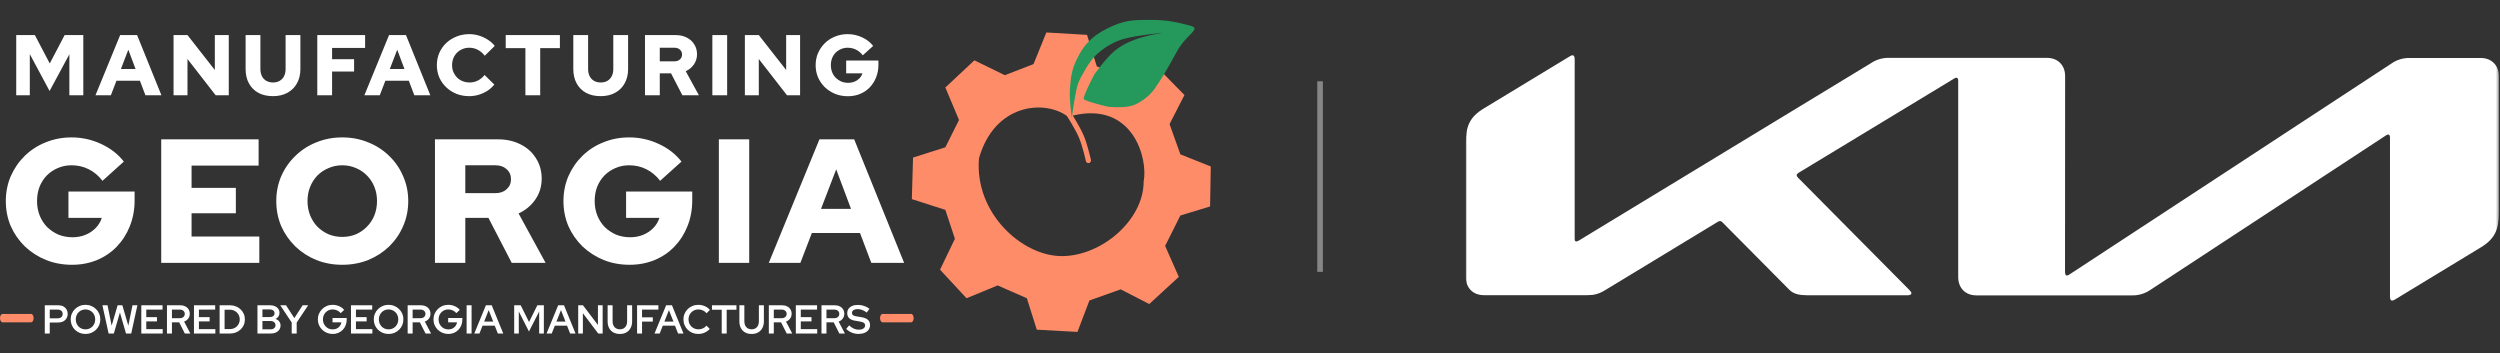
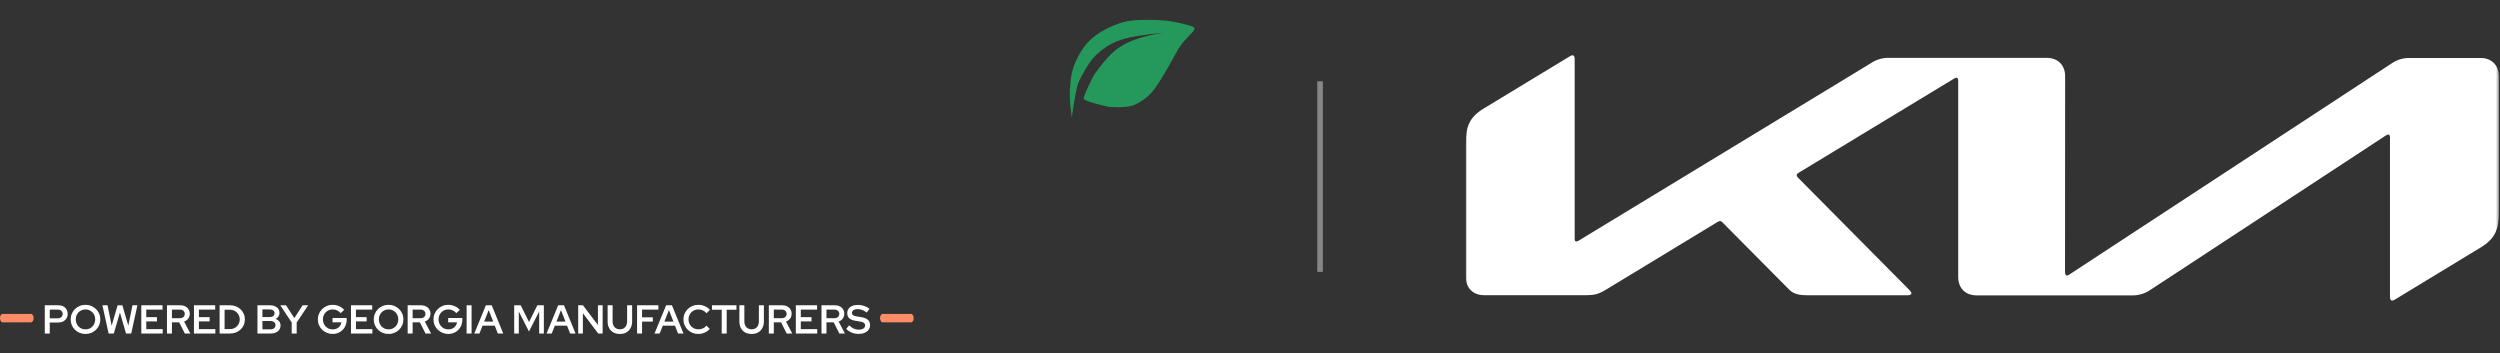
<svg xmlns="http://www.w3.org/2000/svg" width="892" height="126" viewBox="0 0 892 126" fill="none">
  <rect x="0" y="0" width="892" height="126" fill="#333333" stroke="none" />
  <path d="M471 29L471 97" stroke="#868686" stroke-width="2" />
-   <path d="M25.682 94.474C22.367 94.474 19.282 93.907 16.429 92.774C13.575 91.599 11.057 89.984 8.875 87.927C6.735 85.829 5.057 83.416 3.84 80.689C2.665 77.919 2.077 74.94 2.077 71.75C2.077 68.561 2.665 65.603 3.84 62.875C5.057 60.105 6.714 57.693 8.812 55.636C10.953 53.538 13.449 51.923 16.303 50.79C19.156 49.615 22.22 49.027 25.493 49.027C29.228 49.027 32.753 49.803 36.068 51.356C39.383 52.867 42.09 54.965 44.188 57.651L36.571 64.512C35.145 62.665 33.487 61.281 31.599 60.357C29.752 59.434 27.717 58.972 25.493 58.972C23.73 58.972 22.094 59.308 20.583 59.98C19.114 60.609 17.814 61.49 16.68 62.623C15.589 63.756 14.729 65.099 14.1 66.652C13.512 68.204 13.219 69.904 13.219 71.75C13.219 73.597 13.533 75.317 14.163 76.912C14.792 78.465 15.673 79.828 16.806 81.003C17.981 82.136 19.324 83.039 20.835 83.71C22.388 84.339 24.066 84.654 25.87 84.654C27.591 84.654 29.144 84.36 30.529 83.773C31.955 83.185 33.172 82.367 34.179 81.318C35.187 80.269 35.9 79.073 36.319 77.73H24.423V68.351H48.027V71.499C48.027 74.814 47.461 77.877 46.328 80.689C45.237 83.458 43.684 85.892 41.67 87.99C39.697 90.046 37.348 91.641 34.62 92.774C31.892 93.907 28.913 94.474 25.682 94.474ZM57.526 93.781V49.719H92.272V59.098H68.352V67.029H84.152V76.094H68.352V84.402H92.523V93.781H57.526ZM122.119 94.474C118.804 94.474 115.72 93.907 112.866 92.774C110.013 91.599 107.516 89.984 105.376 87.927C103.236 85.829 101.557 83.416 100.34 80.689C99.165 77.919 98.578 74.94 98.578 71.75C98.578 68.561 99.165 65.603 100.34 62.875C101.557 60.105 103.236 57.693 105.376 55.636C107.516 53.538 110.013 51.923 112.866 50.79C115.72 49.615 118.804 49.027 122.119 49.027C125.435 49.027 128.519 49.615 131.372 50.79C134.226 51.923 136.723 53.538 138.863 55.636C141.003 57.693 142.661 60.105 143.836 62.875C145.052 65.603 145.661 68.561 145.661 71.75C145.661 74.94 145.052 77.919 143.836 80.689C142.661 83.416 141.003 85.829 138.863 87.927C136.723 89.984 134.226 91.599 131.372 92.774C128.519 93.907 125.435 94.474 122.119 94.474ZM122.119 84.528C123.882 84.528 125.518 84.214 127.029 83.584C128.54 82.913 129.841 82.01 130.932 80.877C132.065 79.744 132.946 78.402 133.575 76.849C134.205 75.254 134.52 73.555 134.52 71.75C134.52 69.904 134.205 68.204 133.575 66.652C132.946 65.099 132.065 63.756 130.932 62.623C129.841 61.49 128.54 60.609 127.029 59.98C125.518 59.308 123.882 58.972 122.119 58.972C120.357 58.972 118.72 59.308 117.21 59.98C115.699 60.609 114.377 61.49 113.244 62.623C112.153 63.756 111.293 65.099 110.663 66.652C110.034 68.204 109.719 69.904 109.719 71.75C109.719 73.555 110.034 75.254 110.663 76.849C111.293 78.402 112.153 79.744 113.244 80.877C114.377 82.01 115.699 82.913 117.21 83.584C118.72 84.214 120.357 84.528 122.119 84.528ZM155.194 93.781V49.719H177.729C180.75 49.719 183.436 50.328 185.786 51.545C188.136 52.72 189.961 54.377 191.262 56.518C192.605 58.616 193.276 61.029 193.276 63.756C193.276 66.526 192.521 69.002 191.01 71.184C189.499 73.366 187.506 75.023 185.03 76.156L194.661 93.781H182.575L174.267 77.73H166.021V93.781H155.194ZM166.021 68.918H176.722C178.4 68.918 179.743 68.456 180.75 67.533C181.799 66.61 182.324 65.414 182.324 63.945C182.324 62.476 181.799 61.281 180.75 60.357C179.743 59.434 178.4 58.972 176.722 58.972H166.021V68.918ZM224.646 94.474C221.33 94.474 218.246 93.907 215.393 92.774C212.539 91.599 210.021 89.984 207.839 87.927C205.699 85.829 204.02 83.416 202.804 80.689C201.629 77.919 201.041 74.94 201.041 71.75C201.041 68.561 201.629 65.603 202.804 62.875C204.02 60.105 205.678 57.693 207.776 55.636C209.916 53.538 212.413 51.923 215.267 50.79C218.12 49.615 221.184 49.027 224.457 49.027C228.192 49.027 231.716 49.803 235.032 51.356C238.347 52.867 241.053 54.965 243.152 57.651L235.535 64.512C234.108 62.665 232.451 61.281 230.562 60.357C228.716 59.434 226.681 58.972 224.457 58.972C222.694 58.972 221.058 59.308 219.547 59.98C218.078 60.609 216.777 61.49 215.644 62.623C214.553 63.756 213.693 65.099 213.064 66.652C212.476 68.204 212.182 69.904 212.182 71.75C212.182 73.597 212.497 75.317 213.127 76.912C213.756 78.465 214.637 79.828 215.77 81.003C216.945 82.136 218.288 83.039 219.799 83.71C221.351 84.339 223.03 84.654 224.834 84.654C226.555 84.654 228.108 84.36 229.492 83.773C230.919 83.185 232.136 82.367 233.143 81.318C234.15 80.269 234.864 79.073 235.283 77.73H223.387V68.351H246.991V71.499C246.991 74.814 246.425 77.877 245.292 80.689C244.201 83.458 242.648 85.892 240.634 87.99C238.661 90.046 236.311 91.641 233.584 92.774C230.856 93.907 227.877 94.474 224.646 94.474ZM256.49 93.781V49.719H267.316V93.781H256.49ZM274.308 93.781L292.374 49.719H304.774L322.588 93.781H310.88L306.851 83.144H289.667L285.576 93.781H274.308ZM292.94 74.52H303.641L298.354 60.42L292.94 74.52Z" fill="white" />
-   <path d="M5.787 34V12.52H12.445L17.754 22.646L23.063 12.52H29.722V34H24.751V19.363L17.693 32.466L10.635 19.301V34H5.787ZM34.063 34L42.87 12.52H48.915L57.599 34H51.892L49.928 28.814H41.551L39.556 34H34.063ZM43.146 24.61H48.363L45.785 17.736L43.146 24.61ZM61.924 34V12.52H66.895L76.653 24.978V12.52H81.624V34H76.96L66.895 21.05V34H61.924ZM97.391 34.307C95.407 34.307 93.678 33.918 92.205 33.141C90.753 32.343 89.628 31.218 88.83 29.765C88.032 28.313 87.633 26.605 87.633 24.641V12.52H92.911V24.641C92.911 25.602 93.095 26.451 93.463 27.188C93.832 27.904 94.353 28.456 95.028 28.845C95.724 29.233 96.522 29.428 97.422 29.428C98.343 29.428 99.13 29.233 99.785 28.845C100.46 28.456 100.982 27.904 101.35 27.188C101.718 26.451 101.902 25.602 101.902 24.641V12.52H107.18V24.641C107.18 26.584 106.771 28.282 105.953 29.735C105.155 31.187 104.019 32.312 102.547 33.11C101.094 33.908 99.376 34.307 97.391 34.307ZM113.207 34V12.52H130.268V17.092H118.485V21.112H126.34V25.531H118.485V34H113.207ZM130.006 34L138.813 12.52H144.858L153.542 34H147.835L145.871 28.814H137.494L135.499 34H130.006ZM139.089 24.61H144.306L141.728 17.736L139.089 24.61ZM167.409 34.307C165.772 34.307 164.248 34.031 162.837 33.478C161.446 32.906 160.229 32.118 159.185 31.116C158.142 30.113 157.324 28.947 156.73 27.617C156.158 26.267 155.871 24.815 155.871 23.26C155.871 21.685 156.158 20.232 156.73 18.902C157.324 17.552 158.142 16.376 159.185 15.374C160.249 14.371 161.476 13.594 162.868 13.041C164.279 12.469 165.793 12.182 167.409 12.182C168.596 12.182 169.762 12.356 170.907 12.704C172.053 13.052 173.106 13.543 174.068 14.177C175.05 14.791 175.868 15.527 176.523 16.386L172.963 19.884C172.206 18.923 171.357 18.207 170.416 17.736C169.496 17.266 168.493 17.031 167.409 17.031C166.55 17.031 165.742 17.194 164.985 17.522C164.248 17.828 163.604 18.258 163.052 18.81C162.499 19.363 162.07 20.017 161.763 20.774C161.456 21.531 161.303 22.36 161.303 23.26C161.303 24.14 161.456 24.958 161.763 25.715C162.09 26.451 162.53 27.106 163.082 27.679C163.655 28.231 164.32 28.661 165.077 28.968C165.854 29.274 166.693 29.428 167.593 29.428C168.637 29.428 169.598 29.203 170.478 28.753C171.378 28.303 172.186 27.638 172.902 26.758L176.369 30.164C175.715 31.003 174.907 31.739 173.945 32.374C172.984 32.987 171.94 33.468 170.815 33.816C169.69 34.143 168.555 34.307 167.409 34.307ZM187.465 34V17.184H180.438V12.52H199.77V17.184H192.743V34H187.465ZM214.316 34.307C212.331 34.307 210.603 33.918 209.13 33.141C207.677 32.343 206.552 31.218 205.754 29.765C204.957 28.313 204.558 26.605 204.558 24.641V12.52H209.836V24.641C209.836 25.602 210.02 26.451 210.388 27.188C210.756 27.904 211.278 28.456 211.953 28.845C212.648 29.233 213.446 29.428 214.346 29.428C215.267 29.428 216.055 29.233 216.709 28.845C217.384 28.456 217.906 27.904 218.274 27.188C218.642 26.451 218.827 25.602 218.827 24.641V12.52H224.105V24.641C224.105 26.584 223.695 28.282 222.877 29.735C222.079 31.187 220.944 32.312 219.471 33.11C218.019 33.908 216.3 34.307 214.316 34.307ZM230.131 34V12.52H241.117C242.59 12.52 243.899 12.816 245.045 13.41C246.19 13.982 247.08 14.791 247.714 15.834C248.369 16.857 248.696 18.033 248.696 19.363C248.696 20.713 248.328 21.92 247.592 22.984C246.855 24.047 245.883 24.856 244.676 25.408L249.371 34H243.48L239.429 26.175H235.409V34H230.131ZM235.409 21.879H240.626C241.444 21.879 242.099 21.654 242.59 21.204C243.101 20.754 243.357 20.171 243.357 19.455C243.357 18.739 243.101 18.156 242.59 17.706C242.099 17.256 241.444 17.031 240.626 17.031H235.409V21.879ZM254.169 34V12.52H259.447V34H254.169ZM265.771 34V12.52H270.742L280.501 24.978V12.52H285.472V34H280.808L270.742 21.05V34H265.771ZM302.527 34.337C300.911 34.337 299.408 34.061 298.017 33.509C296.625 32.936 295.398 32.149 294.334 31.146C293.291 30.123 292.473 28.947 291.879 27.617C291.307 26.267 291.02 24.815 291.02 23.26C291.02 21.705 291.307 20.263 291.879 18.933C292.473 17.583 293.281 16.407 294.304 15.404C295.347 14.381 296.564 13.594 297.955 13.041C299.346 12.469 300.84 12.182 302.435 12.182C304.256 12.182 305.974 12.561 307.591 13.318C309.207 14.054 310.526 15.077 311.549 16.386L307.836 19.731C307.141 18.831 306.332 18.156 305.412 17.706C304.512 17.256 303.52 17.031 302.435 17.031C301.576 17.031 300.778 17.194 300.042 17.522C299.326 17.828 298.692 18.258 298.139 18.81C297.607 19.363 297.188 20.017 296.881 20.774C296.595 21.531 296.452 22.36 296.452 23.26C296.452 24.16 296.605 24.999 296.912 25.776C297.219 26.533 297.648 27.198 298.201 27.771C298.774 28.323 299.428 28.763 300.165 29.09C300.922 29.397 301.74 29.55 302.619 29.55C303.458 29.55 304.215 29.407 304.89 29.121C305.586 28.834 306.179 28.436 306.67 27.924C307.161 27.413 307.509 26.83 307.713 26.175H301.914V21.603H313.421V23.137C313.421 24.753 313.145 26.247 312.592 27.617C312.061 28.968 311.304 30.154 310.322 31.177C309.36 32.179 308.215 32.957 306.885 33.509C305.555 34.061 304.103 34.337 302.527 34.337Z" fill="white" />
  <path d="M15.979 119V108.92H20.818C21.48 108.92 22.061 109.05 22.56 109.309C23.059 109.568 23.448 109.933 23.726 110.403C24.005 110.864 24.144 111.397 24.144 112.002C24.144 112.597 24.005 113.125 23.726 113.586C23.448 114.046 23.054 114.411 22.546 114.68C22.046 114.939 21.47 115.069 20.818 115.069H17.75V119H15.979ZM17.75 113.571H20.63C21.158 113.571 21.576 113.432 21.883 113.154C22.2 112.866 22.358 112.486 22.358 112.016C22.358 111.546 22.2 111.171 21.883 110.893C21.576 110.605 21.158 110.461 20.63 110.461H17.75V113.571ZM30.507 119.158C29.768 119.158 29.077 119.029 28.434 118.77C27.791 118.501 27.224 118.131 26.735 117.661C26.255 117.181 25.88 116.629 25.611 116.005C25.352 115.371 25.223 114.69 25.223 113.96C25.223 113.23 25.357 112.554 25.626 111.93C25.895 111.296 26.269 110.744 26.749 110.274C27.229 109.794 27.791 109.424 28.434 109.165C29.077 108.896 29.768 108.762 30.507 108.762C31.247 108.762 31.933 108.896 32.566 109.165C33.21 109.424 33.771 109.794 34.251 110.274C34.741 110.744 35.12 111.296 35.389 111.93C35.658 112.554 35.792 113.23 35.792 113.96C35.792 114.69 35.658 115.371 35.389 116.005C35.12 116.629 34.741 117.181 34.251 117.661C33.771 118.131 33.21 118.501 32.566 118.77C31.933 119.029 31.247 119.158 30.507 119.158ZM30.507 117.517C30.997 117.517 31.448 117.43 31.861 117.258C32.283 117.075 32.653 116.826 32.97 116.509C33.286 116.182 33.531 115.803 33.704 115.371C33.877 114.93 33.963 114.459 33.963 113.96C33.963 113.451 33.877 112.981 33.704 112.549C33.531 112.117 33.286 111.742 32.97 111.426C32.653 111.099 32.283 110.85 31.861 110.677C31.448 110.494 30.997 110.403 30.507 110.403C30.018 110.403 29.562 110.494 29.139 110.677C28.717 110.85 28.347 111.099 28.03 111.426C27.723 111.742 27.479 112.117 27.296 112.549C27.123 112.981 27.037 113.451 27.037 113.96C27.037 114.459 27.123 114.93 27.296 115.371C27.479 115.803 27.723 116.182 28.03 116.509C28.347 116.826 28.717 117.075 29.139 117.258C29.562 117.43 30.018 117.517 30.507 117.517ZM38.757 119L36.539 108.92H38.368L39.837 116.206L41.968 108.92H43.653L45.784 116.192L47.267 108.92H49.024L46.821 119H44.964L42.789 111.498L40.615 119H38.757ZM50.418 119V108.92H57.993V110.475H52.19V113.154H56.005V114.666H52.19V117.445H58.05V119H50.418ZM59.573 119V108.92H64.296C64.978 108.92 65.573 109.05 66.082 109.309C66.6 109.558 66.999 109.914 67.277 110.374C67.565 110.835 67.709 111.368 67.709 111.973C67.709 112.616 67.527 113.182 67.162 113.672C66.797 114.162 66.307 114.517 65.693 114.738L67.925 119H65.952L63.922 114.997H61.344V119H59.573ZM61.344 113.528H64.152C64.69 113.528 65.117 113.389 65.434 113.11C65.76 112.832 65.923 112.458 65.923 111.987C65.923 111.536 65.76 111.171 65.434 110.893C65.117 110.605 64.69 110.461 64.152 110.461H61.344V113.528ZM69.206 119V108.92H76.78V110.475H70.977V113.154H74.793V114.666H70.977V117.445H76.838V119H69.206ZM80.132 117.416H82.061C82.551 117.416 83.007 117.33 83.429 117.157C83.852 116.984 84.221 116.739 84.538 116.422C84.855 116.106 85.1 115.741 85.272 115.328C85.455 114.915 85.546 114.464 85.546 113.974C85.546 113.485 85.455 113.029 85.272 112.606C85.1 112.184 84.855 111.819 84.538 111.512C84.221 111.195 83.852 110.95 83.429 110.778C83.007 110.595 82.551 110.504 82.061 110.504H80.132V117.416ZM78.36 119V108.92H82.061C82.82 108.92 83.52 109.05 84.164 109.309C84.807 109.558 85.368 109.914 85.848 110.374C86.328 110.826 86.703 111.358 86.972 111.973C87.24 112.587 87.375 113.254 87.375 113.974C87.375 114.694 87.24 115.362 86.972 115.976C86.703 116.581 86.328 117.109 85.848 117.56C85.368 118.011 84.807 118.366 84.164 118.626C83.52 118.875 82.82 119 82.061 119H78.36ZM91.86 119V108.92H96.396C97.068 108.92 97.649 109.035 98.139 109.266C98.638 109.486 99.027 109.803 99.305 110.216C99.584 110.619 99.723 111.09 99.723 111.627C99.723 112.098 99.603 112.52 99.363 112.894C99.123 113.259 98.796 113.557 98.384 113.787C98.912 113.998 99.329 114.306 99.636 114.709C99.944 115.112 100.097 115.578 100.097 116.106C100.097 116.682 99.948 117.19 99.651 117.632C99.363 118.064 98.955 118.4 98.427 118.64C97.908 118.88 97.299 119 96.598 119H91.86ZM93.632 113.125H96.281C96.79 113.125 97.193 113.005 97.491 112.765C97.798 112.515 97.952 112.184 97.952 111.771C97.952 111.349 97.798 111.018 97.491 110.778C97.193 110.528 96.79 110.403 96.281 110.403H93.632V113.125ZM93.632 117.517H96.468C97.025 117.517 97.467 117.382 97.793 117.114C98.129 116.835 98.297 116.47 98.297 116.019C98.297 115.568 98.129 115.208 97.793 114.939C97.467 114.67 97.025 114.536 96.468 114.536H93.632V117.517ZM104.082 119V115.069L99.993 108.92H102.052L105.018 113.499L107.985 108.92H109.958L105.854 115.083V119H104.082ZM118.708 119.158C117.968 119.158 117.277 119.024 116.634 118.755C115.991 118.486 115.424 118.117 114.935 117.646C114.455 117.166 114.08 116.614 113.812 115.99C113.543 115.357 113.408 114.68 113.408 113.96C113.408 113.24 113.543 112.568 113.812 111.944C114.08 111.31 114.455 110.758 114.935 110.288C115.415 109.808 115.972 109.434 116.605 109.165C117.248 108.896 117.94 108.762 118.679 108.762C119.495 108.762 120.263 108.92 120.983 109.237C121.712 109.554 122.317 110 122.797 110.576L121.559 111.728C121.204 111.296 120.776 110.97 120.277 110.749C119.778 110.518 119.245 110.403 118.679 110.403C118.189 110.403 117.733 110.494 117.311 110.677C116.898 110.85 116.533 111.099 116.216 111.426C115.9 111.742 115.655 112.117 115.482 112.549C115.309 112.981 115.223 113.451 115.223 113.96C115.223 114.469 115.309 114.939 115.482 115.371C115.664 115.803 115.914 116.182 116.231 116.509C116.548 116.835 116.917 117.09 117.34 117.272C117.762 117.445 118.223 117.531 118.722 117.531C119.26 117.531 119.749 117.426 120.191 117.214C120.632 116.994 120.992 116.691 121.271 116.307C121.559 115.923 121.741 115.491 121.818 115.011H118.65V113.456H123.704V114.046C123.704 114.776 123.58 115.453 123.33 116.077C123.08 116.691 122.73 117.234 122.279 117.704C121.828 118.165 121.295 118.525 120.68 118.784C120.076 119.034 119.418 119.158 118.708 119.158ZM125.231 119V108.92H132.805V110.475H127.002V113.154H130.818V114.666H127.002V117.445H132.863V119H125.231ZM138.648 119.158C137.909 119.158 137.218 119.029 136.574 118.77C135.931 118.501 135.365 118.131 134.875 117.661C134.395 117.181 134.021 116.629 133.752 116.005C133.493 115.371 133.363 114.69 133.363 113.96C133.363 113.23 133.498 112.554 133.766 111.93C134.035 111.296 134.41 110.744 134.89 110.274C135.37 109.794 135.931 109.424 136.574 109.165C137.218 108.896 137.909 108.762 138.648 108.762C139.387 108.762 140.074 108.896 140.707 109.165C141.35 109.424 141.912 109.794 142.392 110.274C142.882 110.744 143.261 111.296 143.53 111.93C143.798 112.554 143.933 113.23 143.933 113.96C143.933 114.69 143.798 115.371 143.53 116.005C143.261 116.629 142.882 117.181 142.392 117.661C141.912 118.131 141.35 118.501 140.707 118.77C140.074 119.029 139.387 119.158 138.648 119.158ZM138.648 117.517C139.138 117.517 139.589 117.43 140.002 117.258C140.424 117.075 140.794 116.826 141.11 116.509C141.427 116.182 141.672 115.803 141.845 115.371C142.018 114.93 142.104 114.459 142.104 113.96C142.104 113.451 142.018 112.981 141.845 112.549C141.672 112.117 141.427 111.742 141.11 111.426C140.794 111.099 140.424 110.85 140.002 110.677C139.589 110.494 139.138 110.403 138.648 110.403C138.158 110.403 137.702 110.494 137.28 110.677C136.858 110.85 136.488 111.099 136.171 111.426C135.864 111.742 135.619 112.117 135.437 112.549C135.264 112.981 135.178 113.451 135.178 113.96C135.178 114.459 135.264 114.93 135.437 115.371C135.619 115.803 135.864 116.182 136.171 116.509C136.488 116.826 136.858 117.075 137.28 117.258C137.702 117.43 138.158 117.517 138.648 117.517ZM145.453 119V108.92H150.176C150.857 108.92 151.453 109.05 151.961 109.309C152.48 109.558 152.878 109.914 153.157 110.374C153.445 110.835 153.589 111.368 153.589 111.973C153.589 112.616 153.406 113.182 153.041 113.672C152.677 114.162 152.187 114.517 151.573 114.738L153.805 119H151.832L149.801 114.997H147.224V119H145.453ZM147.224 113.528H150.032C150.569 113.528 150.997 113.389 151.313 113.11C151.64 112.832 151.803 112.458 151.803 111.987C151.803 111.536 151.64 111.171 151.313 110.893C150.997 110.605 150.569 110.461 150.032 110.461H147.224V113.528ZM159.967 119.158C159.228 119.158 158.537 119.024 157.893 118.755C157.25 118.486 156.684 118.117 156.194 117.646C155.714 117.166 155.34 116.614 155.071 115.99C154.802 115.357 154.668 114.68 154.668 113.96C154.668 113.24 154.802 112.568 155.071 111.944C155.34 111.31 155.714 110.758 156.194 110.288C156.674 109.808 157.231 109.434 157.865 109.165C158.508 108.896 159.199 108.762 159.938 108.762C160.754 108.762 161.522 108.92 162.242 109.237C162.972 109.554 163.577 110 164.057 110.576L162.818 111.728C162.463 111.296 162.036 110.97 161.537 110.749C161.037 110.518 160.505 110.403 159.938 110.403C159.449 110.403 158.993 110.494 158.57 110.677C158.157 110.85 157.793 111.099 157.476 111.426C157.159 111.742 156.914 112.117 156.741 112.549C156.569 112.981 156.482 113.451 156.482 113.96C156.482 114.469 156.569 114.939 156.741 115.371C156.924 115.803 157.173 116.182 157.49 116.509C157.807 116.835 158.177 117.09 158.599 117.272C159.021 117.445 159.482 117.531 159.981 117.531C160.519 117.531 161.009 117.426 161.45 117.214C161.892 116.994 162.252 116.691 162.53 116.307C162.818 115.923 163.001 115.491 163.077 115.011H159.909V113.456H164.964V114.046C164.964 114.776 164.839 115.453 164.589 116.077C164.34 116.691 163.989 117.234 163.538 117.704C163.087 118.165 162.554 118.525 161.94 118.784C161.335 119.034 160.677 119.158 159.967 119.158ZM166.49 119V108.92H168.261V119H166.49ZM169.223 119L173.37 108.92H175.444L179.562 119H177.633L176.524 116.192H172.175L171.066 119H169.223ZM172.751 114.738H175.977L174.364 110.648L172.751 114.738ZM183.464 119V108.92H185.782L188.763 114.896L191.729 108.92H194.048V119H192.377V111.138L188.734 118.28L185.105 111.138V119H183.464ZM195.014 119L199.161 108.92H201.235L205.353 119H203.423L202.315 116.192H197.966L196.857 119H195.014ZM198.542 114.738H201.767L200.155 110.648L198.542 114.738ZM206.301 119V108.92H208L213.343 115.962V108.92H215.027V119H213.443L207.971 111.742V119H206.301ZM221.165 119.158C220.272 119.158 219.499 118.976 218.847 118.611C218.194 118.246 217.69 117.728 217.335 117.056C216.979 116.384 216.802 115.592 216.802 114.68V108.92H218.573V114.68C218.573 115.246 218.679 115.746 218.89 116.178C219.101 116.6 219.403 116.926 219.797 117.157C220.191 117.387 220.647 117.502 221.165 117.502C221.703 117.502 222.163 117.387 222.547 117.157C222.931 116.926 223.229 116.6 223.44 116.178C223.651 115.746 223.757 115.246 223.757 114.68V108.92H225.543V114.68C225.543 115.582 225.36 116.37 224.995 117.042C224.64 117.714 224.136 118.237 223.483 118.611C222.831 118.976 222.058 119.158 221.165 119.158ZM227.31 119V108.92H234.914V110.475H229.082V113.226H232.926V114.738H229.082V119H227.31ZM233.531 119L237.678 108.92H239.752L243.87 119H241.941L240.832 116.192H236.483L235.374 119H233.531ZM237.059 114.738H240.285L238.672 110.648L237.059 114.738ZM249.166 119.158C248.417 119.158 247.721 119.029 247.078 118.77C246.435 118.501 245.868 118.131 245.379 117.661C244.899 117.181 244.524 116.629 244.255 116.005C243.987 115.371 243.852 114.69 243.852 113.96C243.852 113.23 243.987 112.554 244.255 111.93C244.524 111.296 244.899 110.744 245.379 110.274C245.868 109.794 246.435 109.424 247.078 109.165C247.731 108.896 248.427 108.762 249.166 108.762C249.703 108.762 250.227 108.834 250.735 108.978C251.254 109.122 251.729 109.328 252.161 109.597C252.603 109.866 252.982 110.192 253.299 110.576L252.103 111.771C251.729 111.32 251.287 110.979 250.779 110.749C250.27 110.518 249.732 110.403 249.166 110.403C248.667 110.403 248.206 110.494 247.783 110.677C247.361 110.85 246.991 111.099 246.675 111.426C246.358 111.742 246.108 112.117 245.926 112.549C245.753 112.981 245.667 113.451 245.667 113.96C245.667 114.459 245.753 114.925 245.926 115.357C246.108 115.789 246.358 116.168 246.675 116.494C247.001 116.811 247.38 117.061 247.812 117.243C248.244 117.416 248.715 117.502 249.223 117.502C249.78 117.502 250.303 117.392 250.793 117.171C251.292 116.941 251.719 116.614 252.075 116.192L253.241 117.358C252.924 117.723 252.545 118.045 252.103 118.323C251.671 118.592 251.201 118.798 250.692 118.942C250.193 119.086 249.684 119.158 249.166 119.158ZM257.511 119V110.504H254.026V108.92H262.767V110.504H259.282V119H257.511ZM268.176 119.158C267.283 119.158 266.51 118.976 265.857 118.611C265.205 118.246 264.701 117.728 264.345 117.056C263.99 116.384 263.813 115.592 263.813 114.68V108.92H265.584V114.68C265.584 115.246 265.689 115.746 265.901 116.178C266.112 116.6 266.414 116.926 266.808 117.157C267.201 117.387 267.657 117.502 268.176 117.502C268.713 117.502 269.174 117.387 269.558 117.157C269.942 116.926 270.24 116.6 270.451 116.178C270.662 115.746 270.768 115.246 270.768 114.68V108.92H272.553V114.68C272.553 115.582 272.371 116.37 272.006 117.042C271.651 117.714 271.147 118.237 270.494 118.611C269.841 118.976 269.069 119.158 268.176 119.158ZM274.321 119V108.92H279.045C279.726 108.92 280.321 109.05 280.83 109.309C281.349 109.558 281.747 109.914 282.025 110.374C282.313 110.835 282.457 111.368 282.457 111.973C282.457 112.616 282.275 113.182 281.91 113.672C281.545 114.162 281.056 114.517 280.441 114.738L282.673 119H280.701L278.67 114.997H276.093V119H274.321ZM276.093 113.528H278.901C279.438 113.528 279.865 113.389 280.182 113.11C280.509 112.832 280.672 112.458 280.672 111.987C280.672 111.536 280.509 111.171 280.182 110.893C279.865 110.605 279.438 110.461 278.901 110.461H276.093V113.528ZM283.954 119V108.92H291.529V110.475H285.725V113.154H289.541V114.666H285.725V117.445H291.586V119H283.954ZM293.109 119V108.92H297.832C298.514 108.92 299.109 109.05 299.618 109.309C300.136 109.558 300.534 109.914 300.813 110.374C301.101 110.835 301.245 111.368 301.245 111.973C301.245 112.616 301.062 113.182 300.698 113.672C300.333 114.162 299.843 114.517 299.229 114.738L301.461 119H299.488L297.458 114.997H294.88V119H293.109ZM294.88 113.528H297.688C298.226 113.528 298.653 113.389 298.97 113.11C299.296 112.832 299.459 112.458 299.459 111.987C299.459 111.536 299.296 111.171 298.97 110.893C298.653 110.605 298.226 110.461 297.688 110.461H294.88V113.528ZM306.297 119.144C305.49 119.144 304.703 118.99 303.935 118.683C303.177 118.366 302.505 117.925 301.919 117.358L302.97 116.091C303.537 116.619 304.094 117.008 304.641 117.258C305.198 117.507 305.788 117.632 306.412 117.632C306.863 117.632 307.257 117.57 307.593 117.445C307.938 117.32 308.202 117.147 308.385 116.926C308.577 116.696 308.673 116.432 308.673 116.134C308.673 115.731 308.529 115.424 308.241 115.213C307.962 114.992 307.487 114.829 306.815 114.723L304.986 114.406C304.094 114.253 303.422 113.955 302.97 113.514C302.519 113.062 302.294 112.477 302.294 111.757C302.294 111.152 302.447 110.629 302.754 110.187C303.071 109.736 303.518 109.39 304.094 109.15C304.67 108.91 305.346 108.79 306.124 108.79C306.854 108.79 307.578 108.91 308.298 109.15C309.018 109.39 309.662 109.731 310.228 110.173L309.249 111.512C308.183 110.696 307.103 110.288 306.009 110.288C305.606 110.288 305.25 110.346 304.943 110.461C304.636 110.566 304.396 110.72 304.223 110.922C304.06 111.114 303.978 111.344 303.978 111.613C303.978 111.978 304.103 112.256 304.353 112.448C304.612 112.64 305.03 112.784 305.606 112.88L307.362 113.168C308.409 113.341 309.182 113.658 309.681 114.118C310.18 114.579 310.43 115.203 310.43 115.99C310.43 116.624 310.257 117.181 309.911 117.661C309.575 118.131 309.095 118.496 308.471 118.755C307.857 119.014 307.132 119.144 306.297 119.144Z" fill="white" />
-   <path d="M387.851 12.44L391.326 23.66L401.754 28.173L412.548 23.66L422.609 33.904L417.304 44.272L421.146 55.065L432 59.395L431.757 73.664L421.146 76.895L415.719 87.75L420.597 98.788L410.048 108.483L399.863 103.239L388.704 107.203L384.436 118.424L369.922 117.631L366.386 106.41L355.958 101.837L344.859 106.41L335.407 96.227L340.713 85.189L337.298 74.884L325.346 71.042L325.772 56.224L337.298 52.565L342.177 42.808L337.298 31.222L347.664 21.525L358.519 26.831L368.764 22.867L373.337 11.586L387.851 12.44ZM380.657 41.357C372.674 35.617 354.926 36.856 349.3 56.458C347.637 76.043 364.679 91.379 378.863 91.38C393.048 91.38 408.058 78.549 408.058 64.772C409.679 56.664 404.272 36.081 382.757 41.231C382.761 41.238 382.766 41.245 382.771 41.252C383.079 41.745 383.506 42.437 383.976 43.231C384.908 44.81 386.033 46.836 386.737 48.531C387.417 50.167 388.046 52.314 388.5 54.023C388.728 54.884 388.914 55.646 389.044 56.191C389.109 56.464 389.161 56.684 389.195 56.836C389.213 56.911 389.226 56.971 389.235 57.011C389.24 57.03 389.243 57.046 389.245 57.057C389.246 57.062 389.247 57.066 389.248 57.069V57.072L389.249 57.073C389.358 57.571 389.043 58.064 388.545 58.174C388.078 58.276 387.615 58.006 387.469 57.562L387.444 57.47L387.443 57.468L387.432 57.414C387.423 57.376 387.41 57.32 387.394 57.247C387.36 57.1 387.311 56.885 387.247 56.618C387.12 56.084 386.937 55.339 386.714 54.497C386.264 52.802 385.661 50.755 385.031 49.239C384.378 47.669 383.308 45.735 382.384 44.17C381.925 43.393 381.507 42.716 381.205 42.234C381.054 41.994 380.932 41.801 380.848 41.67L380.727 41.482C380.724 41.478 380.721 41.475 380.72 41.473L380.719 41.47C380.695 41.434 380.675 41.395 380.657 41.357Z" fill="#FF8C69" />
  <path d="M397.19 9.171C402.117 7.031 405.417 7.115 410.789 7.098C416.278 7.08 420.484 8.013 424.692 9.171C428.9 10.33 423.411 11.977 419.875 18.44C416.338 24.904 414.325 28.319 412.069 31.551C409.813 34.783 406.337 36.829 404.447 37.527C401.09 38.767 395.3 38.076 395.3 38.076C395.3 38.076 387.128 36.185 386.701 35.332C386.274 34.478 390.421 26.612 390.421 26.612C390.421 26.612 394.434 20.837 397.861 18.013C404.447 12.586 415.85 11.732 415.057 11.732C414.264 11.732 406.459 12.464 401.459 13.745C396.458 15.026 393.043 17.77 390.909 19.782C388.775 21.794 385.787 27.038 384.75 29.539C383.713 32.039 382.433 41.918 382.433 41.918C382.433 41.918 381.439 35.595 381.762 31.551C382.091 27.434 382.353 24.969 384.14 21.245C387.144 14.986 390.822 11.938 397.19 9.171Z" fill="#25995C" />
  <path d="M11.081 115H0.878C0.642 114.983 0.419 114.817 0.255 114.538C0.091 114.258 0 113.887 0 113.5C0 113.113 0.091 112.742 0.255 112.462C0.419 112.183 0.642 112.017 0.878 112H11.081C11.325 112 11.558 112.158 11.731 112.44C11.903 112.721 12 113.103 12 113.501C11.999 113.899 11.902 114.28 11.73 114.561C11.558 114.842 11.324 115 11.081 115V115Z" fill="#FF8C69" />
  <path d="M325.081 115H314.878C314.642 114.983 314.419 114.817 314.255 114.538C314.091 114.258 314 113.887 314 113.5C314 113.113 314.091 112.742 314.255 112.462C314.419 112.183 314.642 112.017 314.878 112H325.081C325.325 112 325.558 112.158 325.731 112.44C325.903 112.721 326 113.103 326 113.501C326 113.899 325.902 114.28 325.73 114.561C325.558 114.842 325.324 115 325.081 115V115Z" fill="#FF8C69" />
  <mask id="mask0_7347_51" style="mask-type:luminance" maskUnits="userSpaceOnUse" x="523" y="16" width="369" height="93">
    <path d="M891.556 16H523V109H891.556V16Z" fill="white" />
  </mask>
  <g mask="url(#mask0_7347_51)">
    <path d="M736.836 97.206C736.836 97.913 737.057 98.322 737.462 98.322C737.794 98.285 738.089 98.136 738.347 97.95L853.226 22.695C855.168 21.325 857.493 20.621 859.86 20.686H885.108C888.976 20.686 891.593 23.29 891.593 27.196V75.853C891.593 81.731 890.302 85.153 885.142 88.278L854.517 106.878C854.211 107.092 853.853 107.221 853.484 107.25C853.116 107.25 852.747 106.953 852.747 105.874V49.107C852.747 48.437 852.561 47.991 852.12 47.991C851.796 48.028 851.49 48.157 851.235 48.363L767.279 103.419C765.362 104.721 763.114 105.427 760.829 105.39H705.177C701.27 105.39 698.69 102.786 698.69 98.843V28.721C698.69 28.2 698.469 27.717 698.027 27.717C697.704 27.758 697.399 27.887 697.143 28.089L641.749 61.643C641.196 62.015 641.048 62.276 641.048 62.536C641.048 62.759 641.159 62.982 641.527 63.392L681.11 103.307C681.626 103.828 681.995 104.237 681.995 104.683C681.995 105.055 681.405 105.353 680.705 105.353H644.955C642.154 105.353 639.98 104.944 638.468 103.419L614.475 79.239C614.385 79.129 614.272 79.039 614.145 78.975C614.018 78.911 613.88 78.874 613.738 78.867C613.478 78.879 613.225 78.956 613.001 79.09L572.902 103.419C570.47 104.907 568.811 105.316 566.416 105.316H529.523C525.58 105.353 523 102.712 523 98.806V51.078C523 45.163 524.29 41.778 529.487 38.654L560.298 19.979C560.54 19.819 560.82 19.729 561.109 19.719C561.588 19.719 561.846 20.202 561.846 21.281V85.191C561.846 85.86 561.993 86.158 562.472 86.158C562.804 86.121 563.099 85.972 563.394 85.786L667.474 22.583C669.464 21.207 671.896 20.537 674.329 20.649H730.349C734.219 20.649 736.836 23.253 736.836 27.159L736.799 97.206H736.836Z" fill="white" />
  </g>
</svg>